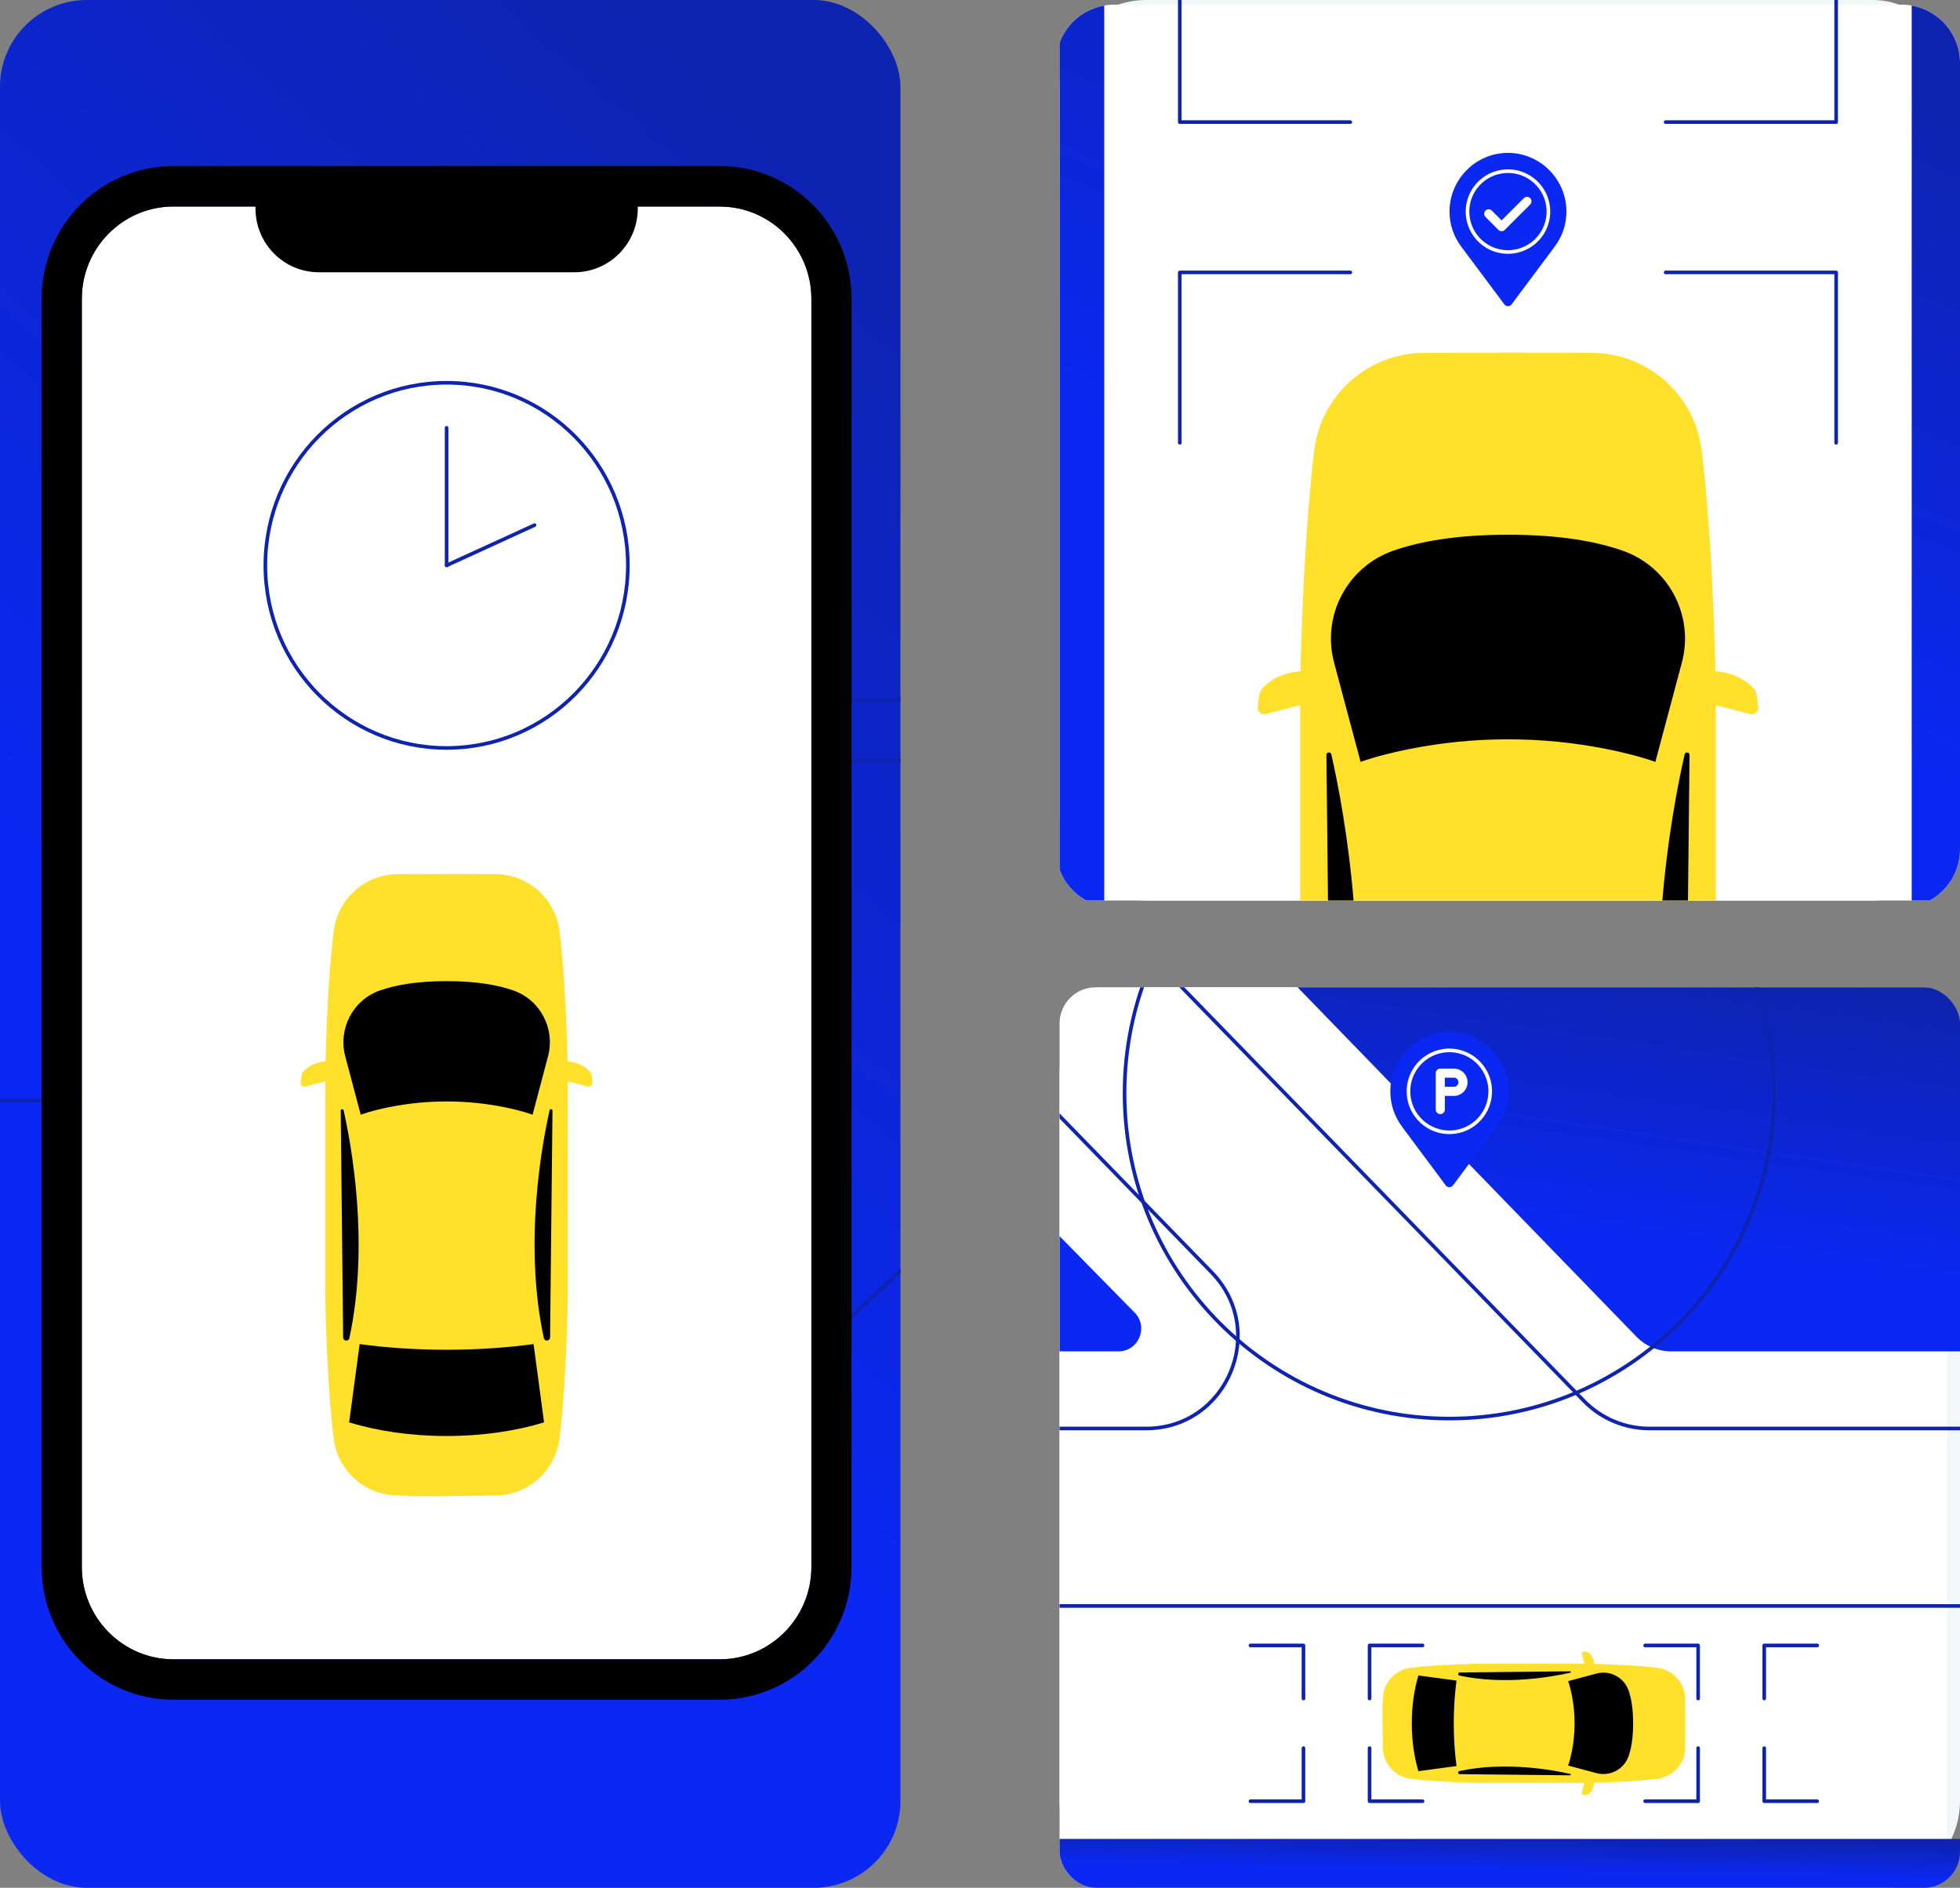
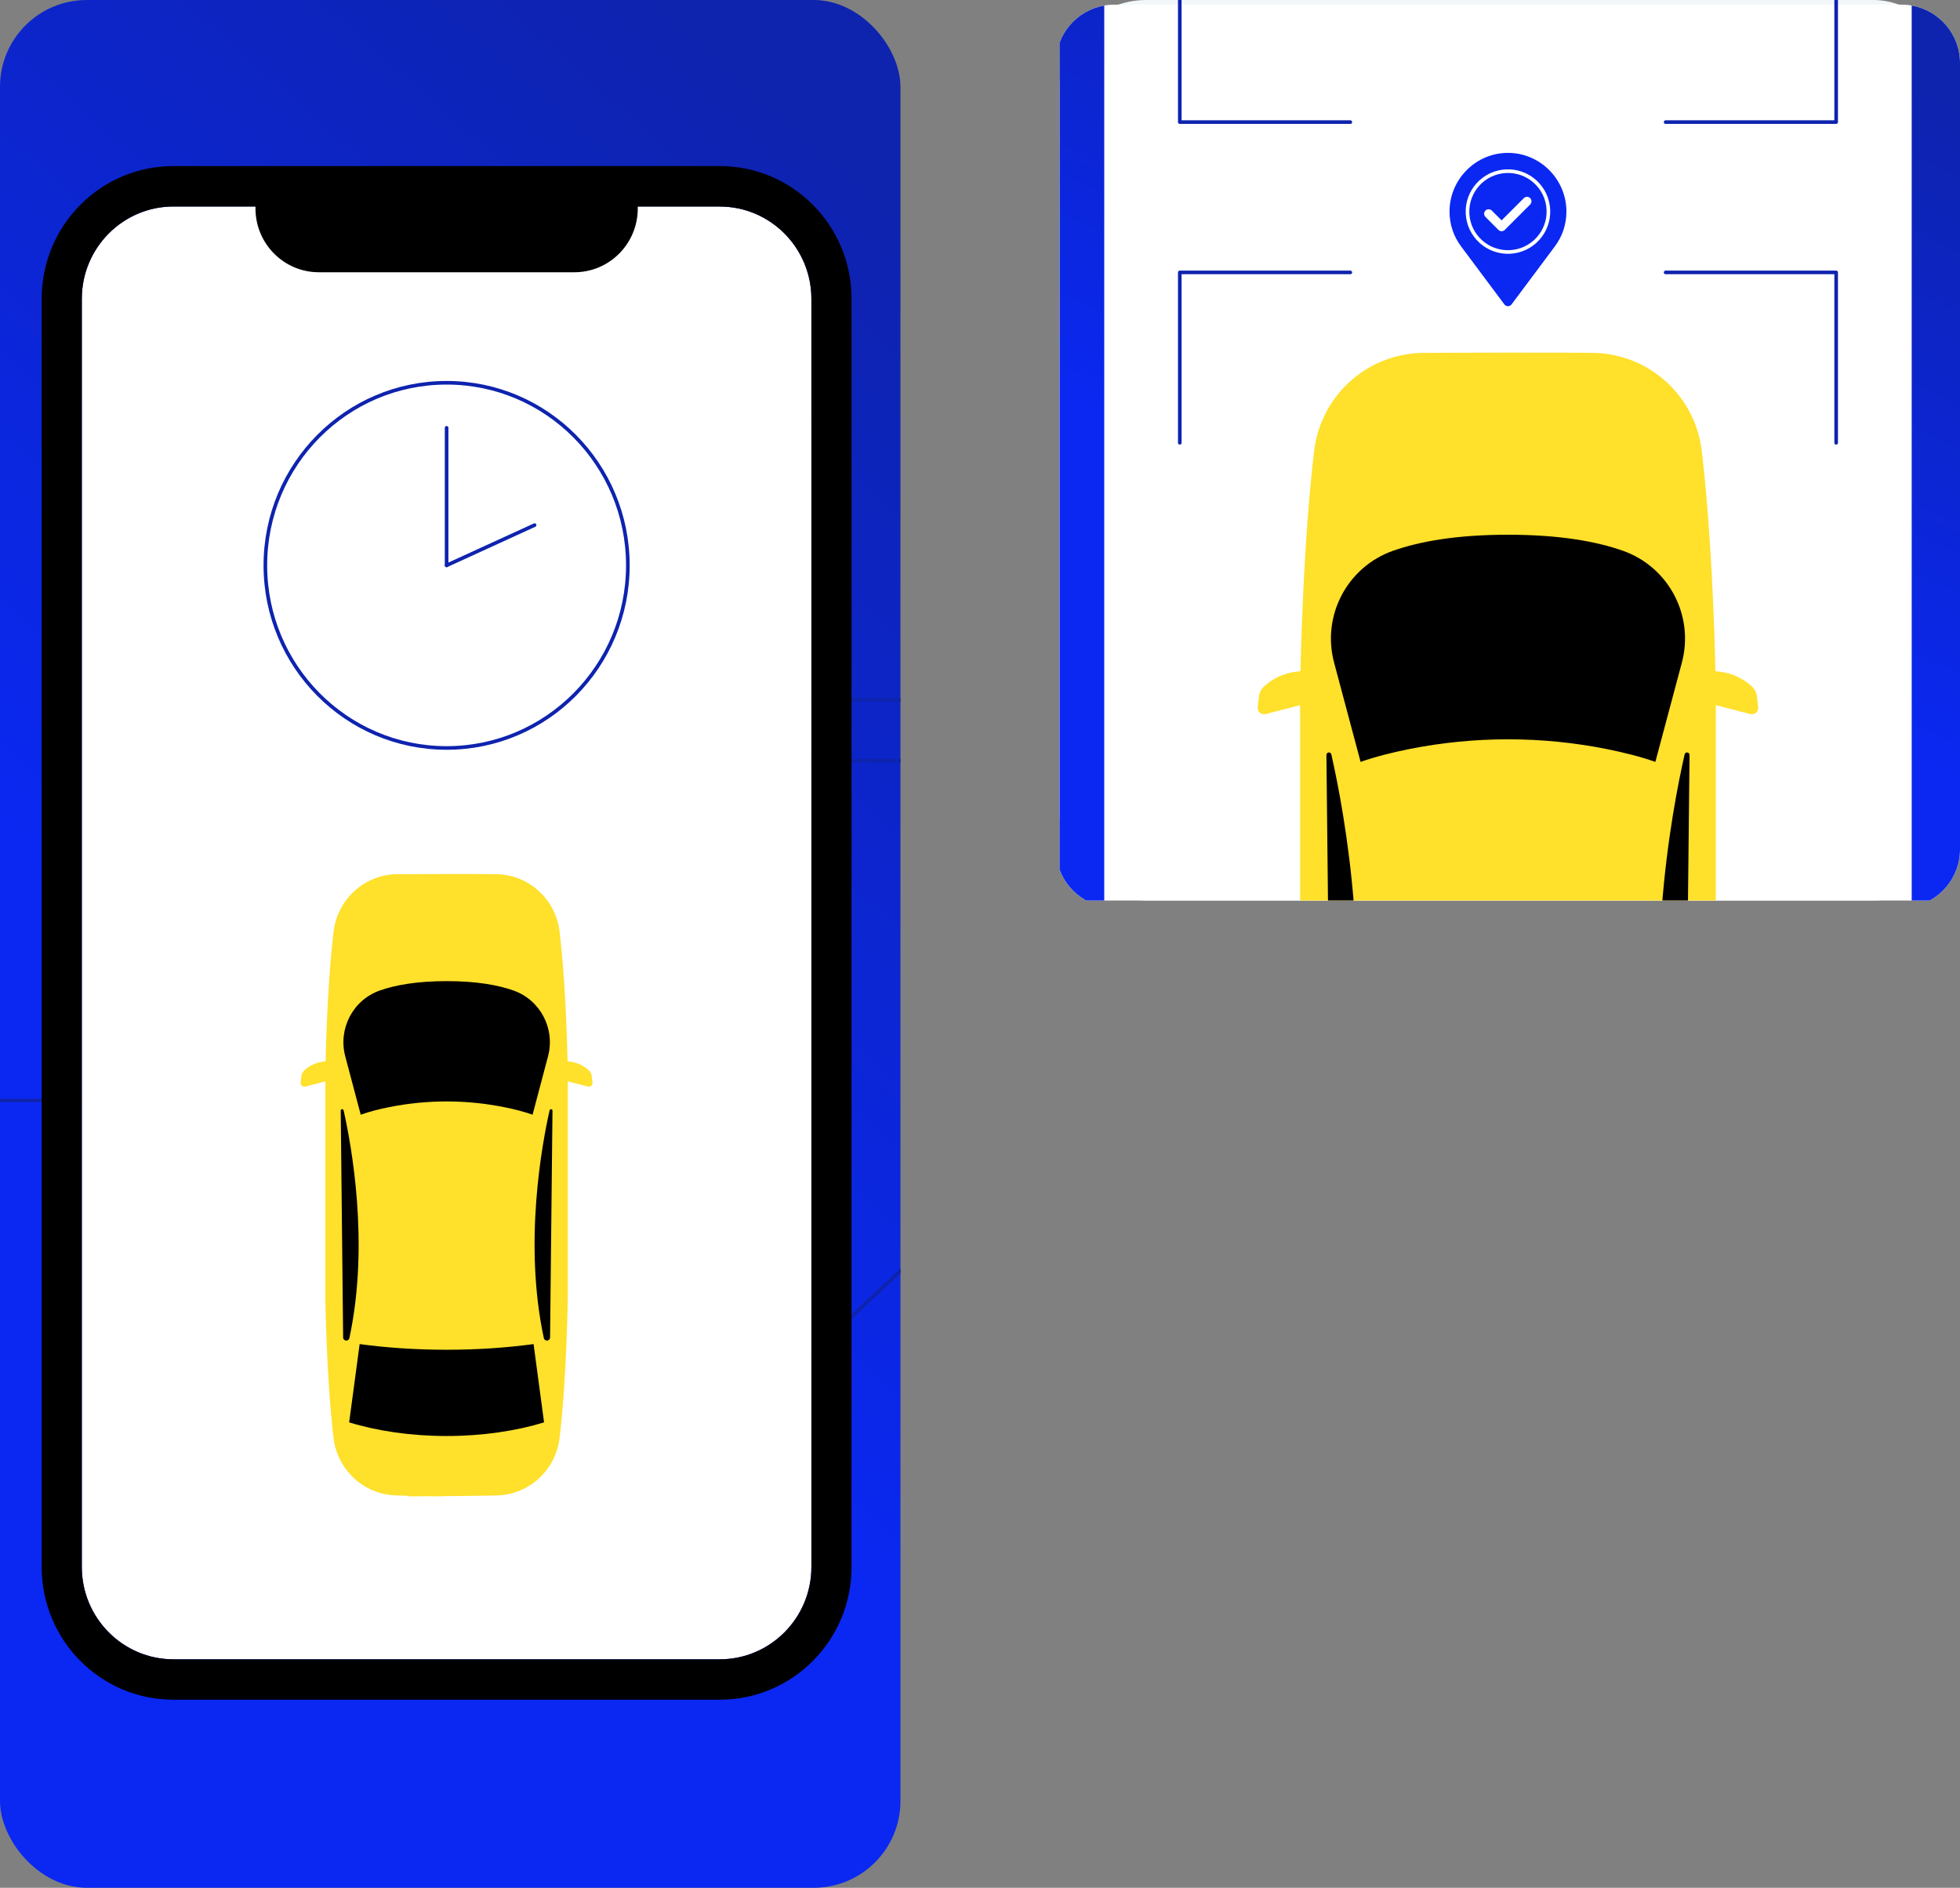
<svg xmlns="http://www.w3.org/2000/svg" width="542" height="522" viewBox="0 0 542 522" fill="none">
  <rect x="0" y="0" width="542" height="522" fill="#808080" stroke="none" />
  <g clip-path="url(#clip0_181_1160)">
    <rect width="249" height="522" rx="24" fill="url(#paint0_linear_181_1160)" />
    <path d="M316.465 193.465H132.294C127.67 193.465 123.922 197.241 123.922 201.899C123.922 206.556 127.67 210.332 132.294 210.332H316.465C321.088 210.332 324.837 206.556 324.837 201.899C324.837 197.241 321.088 193.465 316.465 193.465Z" stroke="#0E23AE" stroke-linecap="round" stroke-linejoin="round" />
    <path d="M407.146 304.299H299.222L198.348 398.905H183.902H38.149V304.299H-11.761V398.905H-40.64V227.758H-99.732V342.251L-160.146 398.905" stroke="#0E23AE" stroke-linecap="round" stroke-linejoin="round" />
    <path d="M199.058 57.117C213.015 57.117 224.374 68.559 224.374 82.619V433.313C224.374 447.373 213.015 458.816 199.058 458.816H47.942C33.985 458.816 22.626 447.373 22.626 433.313V82.608C22.626 68.548 33.985 57.105 47.942 57.105H199.058" fill="white" />
    <path d="M199.058 57.114C213.015 57.114 224.373 68.557 224.373 82.617V433.311C224.373 447.371 213.015 458.814 199.058 458.814H47.941C33.984 458.814 22.626 447.371 22.626 433.311V82.606C22.626 68.546 33.984 57.103 47.941 57.103H199.058M199.058 45.918H47.941C27.833 45.918 11.523 62.338 11.523 82.606V433.3C11.523 453.557 27.822 469.988 47.941 469.988H199.058C219.166 469.988 235.477 453.568 235.477 433.3V82.606C235.477 62.349 219.177 45.918 199.058 45.918Z" fill="black" />
    <path d="M70.648 49.285H176.363V57.641C176.363 67.372 168.524 75.28 158.853 75.28H88.158C78.499 75.28 70.648 67.383 70.648 57.641V49.285Z" fill="black" />
    <path d="M123.5 156.327V118.297" stroke="#0E23AE" stroke-linecap="round" stroke-linejoin="round" />
    <path d="M163.649 297.598C163.583 296.983 163.294 296.39 162.839 295.976C160.862 294.142 158.653 293.594 156.954 293.493C156.799 286.793 156.299 270.675 154.744 257.622C153.701 248.819 146.495 242.097 137.701 241.727C135.469 241.638 110.42 241.683 109.287 241.727C100.505 242.097 93.299 248.819 92.244 257.622C90.689 270.675 90.19 286.793 90.034 293.493C88.335 293.594 86.126 294.142 84.15 295.976C83.694 296.401 83.406 296.983 83.339 297.598L83.139 299.332C83.061 300.059 83.716 300.629 84.416 300.45L89.968 299.008V327.396V327.81V358.57C89.968 358.57 90.223 380.672 92.233 397.595C93.276 406.398 100.483 413.12 109.276 413.49C110.409 413.534 111.63 413.579 112.907 413.613V413.747C114.195 413.747 116.216 413.747 118.57 413.724C119.769 413.736 121.013 413.747 122.312 413.747V413.702C128.518 413.657 135.469 413.579 137.701 413.49C146.484 413.12 153.69 406.398 154.744 397.595C156.754 380.672 157.01 358.57 157.01 358.57V327.81V327.396V299.008L162.561 300.45C163.261 300.629 163.927 300.048 163.838 299.332L163.638 297.598H163.649Z" fill="#FFE02B" />
    <path d="M99.739 308.227C102.171 307.366 104.88 306.683 107.567 306.146C118.082 304.032 128.93 304.032 139.445 306.146C142.132 306.683 144.83 307.366 147.273 308.227L151.547 292.087C153.568 284.447 149.427 276.528 142.032 273.899C137.702 272.367 131.739 271.293 123.511 271.293C115.284 271.293 109.321 272.367 104.991 273.899C97.596 276.528 93.455 284.458 95.475 292.087L99.75 308.227H99.739ZM123.5 373.225C115.028 373.225 106.923 372.666 99.451 371.659L96.552 393.303C104.336 395.685 113.574 397.072 123.5 397.072C133.427 397.072 142.676 395.685 150.448 393.303L147.55 371.659C140.078 372.666 131.972 373.225 123.489 373.225H123.5ZM95.009 307.019C94.898 306.549 94.21 306.627 94.221 307.12L94.887 369.813C94.898 370.865 96.397 371.01 96.619 369.981C102.237 343.841 97.141 316.448 95.02 307.019H95.009ZM151.98 307.019C149.86 316.437 144.763 343.83 150.382 369.981C150.604 371.01 152.103 370.865 152.114 369.813L152.78 307.12C152.78 306.639 152.091 306.549 151.992 307.019H151.98Z" fill="black" />
    <path d="M123.5 206.821C151.181 206.821 173.621 184.216 173.621 156.33C173.621 128.445 151.181 105.84 123.5 105.84C95.82 105.84 73.38 128.445 73.38 156.33C73.38 184.216 95.82 206.821 123.5 206.821Z" stroke="#0E23AE" stroke-linecap="round" stroke-linejoin="round" />
    <path d="M147.827 145.199L123.5 156.329" stroke="#0E23AE" stroke-linecap="round" stroke-linejoin="round" />
  </g>
  <g clip-path="url(#clip1_181_1160)">
    <rect x="293" width="249" height="249" rx="24" fill="#F2F7FA" />
    <g clip-path="url(#clip2_181_1160)">
      <path d="M525.836 1.285H308.164C299.237 1.285 292 8.514 292 17.431V234.856C292 243.773 299.237 251.001 308.164 251.001H525.836C534.763 251.001 542 243.773 542 234.856V17.431C542 8.514 534.763 1.285 525.836 1.285Z" fill="white" />
      <path d="M350.006 197.44L359.527 194.986V251H474.473V194.986L483.993 197.44C485.19 197.747 486.326 196.762 486.186 195.535L485.852 192.591C485.734 191.537 485.249 190.546 484.462 189.831C481.062 186.72 477.28 185.783 474.365 185.617C474.107 174.229 473.239 146.819 470.578 124.625C468.783 109.663 456.429 98.227 441.359 97.597C437.539 97.436 394.575 97.516 392.63 97.597C377.56 98.227 365.2 109.663 363.412 124.625C360.75 146.819 359.882 174.234 359.624 185.617C356.709 185.783 352.927 186.72 349.527 189.831C348.746 190.546 348.261 191.537 348.137 192.591L347.803 195.535C347.663 196.762 348.8 197.747 349.996 197.44H350.006Z" fill="#FFE02B" />
      <path d="M326.246 122.435V75.328H373.407" stroke="#0E23AE" stroke-linecap="round" stroke-linejoin="round" />
      <path d="M507.754 122.435V75.328H460.594" stroke="#0E23AE" stroke-linecap="round" stroke-linejoin="round" />
      <path d="M326.246 -18.73V33.758H373.407" stroke="#0E23AE" stroke-linecap="round" stroke-linejoin="round" />
      <path d="M507.754 -18.73V33.758H460.594" stroke="#0E23AE" stroke-linecap="round" stroke-linejoin="round" />
      <path d="M292 17.429V234.854C292 242.814 297.77 249.423 305.357 250.752V1.531C297.77 2.861 292 9.469 292 17.429ZM528.643 1.531V250.752C536.235 249.423 542 242.814 542 234.854V17.429C542 9.469 536.23 2.861 528.643 1.531Z" fill="url(#paint1_linear_181_1160)" />
      <path fill-rule="evenodd" clip-rule="evenodd" d="M400.836 58.5C400.836 49.598 408.088 42.273 417 42.273C425.911 42.273 433.164 49.598 433.164 58.5C433.164 62.014 432.048 65.356 429.942 68.165L417.997 84.165C417.765 84.478 417.393 84.661 417 84.661C416.606 84.661 416.24 84.478 416.003 84.165L404.058 68.165C401.951 65.356 400.836 62.014 400.836 58.5Z" fill="#0A28F2" />
      <path d="M417.51 69.671C423.684 69.388 428.459 64.159 428.175 57.992C427.892 51.825 422.657 47.055 416.483 47.339C410.309 47.622 405.534 52.851 405.817 59.018C406.101 65.185 411.336 69.954 417.51 69.671Z" stroke="white" stroke-miterlimit="10" />
      <path fill-rule="evenodd" clip-rule="evenodd" d="M410.772 59.985L414.36 63.57C414.845 64.054 415.632 64.054 416.117 63.57L423.099 56.595C423.557 56.137 423.649 55.384 423.234 54.883C422.76 54.307 421.903 54.275 421.391 54.786L415.238 60.932L412.528 58.225C412.043 57.741 411.257 57.741 410.772 58.225C410.287 58.71 410.287 59.495 410.772 59.98V59.985Z" fill="white" />
      <path d="M465.852 208.598C464.047 216.542 460.987 232.009 459.537 251.002H466.757L467.21 208.765C467.221 207.942 466.035 207.797 465.852 208.598ZM366.795 208.765L367.248 251.002H374.467C373.018 232.009 369.958 216.542 368.153 208.598C367.97 207.797 366.784 207.942 366.795 208.765ZM448.772 152.289C441.348 149.673 431.111 147.859 417.005 147.859C402.9 147.859 392.662 149.678 385.238 152.289C372.549 156.755 365.453 170.232 368.918 183.218L376.245 210.665C380.426 209.207 385.06 208.05 389.667 207.129C407.7 203.529 426.31 203.529 444.338 207.129C448.945 208.05 453.578 209.207 457.759 210.665L465.087 183.218C468.551 170.232 461.461 156.755 448.767 152.289H448.772Z" fill="black" />
    </g>
  </g>
  <g clip-path="url(#clip3_181_1160)">
    <g clip-path="url(#clip4_181_1160)">
      <rect x="293" y="273" width="249" height="249" rx="24" fill="#F2F7FA" />
      <g clip-path="url(#clip5_181_1160)">
        <path d="M522.139 268.961H302.226C293.207 268.961 285.896 276.286 285.896 285.321V505.64C285.896 514.675 293.207 522 302.226 522H522.139C531.158 522 538.469 514.675 538.469 505.64V285.321C538.469 276.286 531.158 268.961 522.139 268.961Z" fill="white" />
        <path d="M285.895 334.566L258.678 373.667H309.29C314.864 373.667 317.679 366.937 313.77 362.956L285.895 334.571V334.566ZM549.355 268.961H354.901L452.522 369.604C455.043 372.2 458.499 373.667 462.114 373.667H565.685V285.321C565.685 276.285 558.375 268.961 549.355 268.961Z" fill="url(#paint2_linear_181_1160)" />
        <path d="M400.794 392.252C450.398 392.252 490.61 351.966 490.61 302.271C490.61 252.575 450.398 212.289 400.794 212.289C351.19 212.289 310.979 252.575 310.979 302.271C310.979 351.966 351.19 392.252 400.794 392.252Z" stroke="#0E23AE" stroke-linecap="round" stroke-linejoin="round" />
        <path d="M502.521 454.984H487.867V469.66" stroke="#0E23AE" stroke-linecap="round" stroke-linejoin="round" />
        <path d="M502.521 498.06H487.867V483.379" stroke="#0E23AE" stroke-linecap="round" stroke-linejoin="round" />
        <path d="M393.38 454.984H378.727V469.66" stroke="#0E23AE" stroke-linecap="round" stroke-linejoin="round" />
        <path d="M393.38 498.06H378.727V483.379" stroke="#0E23AE" stroke-linecap="round" stroke-linejoin="round" />
        <path d="M454.935 454.984H469.588V469.66" stroke="#0E23AE" stroke-linecap="round" stroke-linejoin="round" />
        <path d="M454.935 498.06H469.588V483.379" stroke="#0E23AE" stroke-linecap="round" stroke-linejoin="round" />
        <path d="M345.794 454.984H360.448V469.66" stroke="#0E23AE" stroke-linecap="round" stroke-linejoin="round" />
        <path d="M345.794 498.06H360.448V483.379" stroke="#0E23AE" stroke-linecap="round" stroke-linejoin="round" />
        <path fill-rule="evenodd" clip-rule="evenodd" d="M384.464 301.762C384.464 292.742 391.791 285.32 400.794 285.32C409.797 285.32 417.124 292.742 417.124 301.762C417.124 305.323 415.997 308.71 413.869 311.557L401.801 327.77C401.567 328.086 401.191 328.271 400.794 328.271C400.397 328.271 400.027 328.086 399.787 327.77L387.719 311.557C385.591 308.71 384.464 305.323 384.464 301.762Z" fill="#0A28F2" />
        <path d="M401.309 313.083C407.547 312.796 412.371 307.497 412.084 301.248C411.798 294.999 406.509 290.166 400.272 290.453C394.034 290.74 389.21 296.038 389.496 302.287C389.783 308.537 395.072 313.37 401.309 313.083Z" stroke="white" stroke-miterlimit="10" />
        <path fill-rule="evenodd" clip-rule="evenodd" d="M402.052 295.477H398.285C397.588 295.477 397.027 296.038 397.027 296.736V306.803C397.027 307.501 397.588 308.063 398.285 308.063C398.982 308.063 399.542 307.501 399.542 306.803V303.03H402.057C404.136 303.03 405.824 301.334 405.824 299.256C405.824 297.178 404.131 295.482 402.057 295.482L402.052 295.477ZM402.052 300.51H399.537V297.991H402.052C402.743 297.991 403.309 298.552 403.309 299.25C403.309 299.948 402.748 300.51 402.052 300.51Z" fill="white" />
        <path d="M437.951 387.312L291.366 236.547L256.272 270.794L335.082 351.854C350.737 367.958 339.35 394.996 316.912 394.996H261.264V444.077H578.728V394.996H456.121C449.279 394.996 442.725 392.226 437.951 387.318V387.312Z" stroke="#0E23AE" stroke-linecap="round" stroke-linejoin="round" />
-         <path d="M438.811 496.237C439.111 496.205 439.399 496.063 439.601 495.839C440.493 494.868 440.76 493.783 440.809 492.949C444.07 492.873 451.914 492.627 458.266 491.864C462.55 491.351 465.821 487.812 466.001 483.493C466.045 482.396 466.023 470.094 466.001 469.537C465.821 465.224 462.55 461.684 458.266 461.166C451.914 460.403 444.07 460.157 440.809 460.081C440.76 459.247 440.493 458.161 439.601 457.191C439.394 456.967 439.111 456.825 438.811 456.793L437.968 456.694C437.614 456.656 437.336 456.978 437.423 457.322L438.125 460.048H409.139C409.139 460.048 398.383 460.174 390.147 461.161C385.863 461.673 382.592 465.213 382.412 469.532C382.391 470.088 382.369 470.688 382.352 471.315H382.287C382.287 471.948 382.287 472.94 382.298 474.096C382.293 474.685 382.287 475.296 382.287 475.934H382.309C382.331 478.983 382.369 482.396 382.412 483.493C382.592 487.806 385.863 491.346 390.147 491.864C398.383 492.851 409.139 492.976 409.139 492.976H438.125L437.423 495.703C437.336 496.046 437.619 496.374 437.968 496.33L438.811 496.232V496.237Z" fill="#FFE02B" />
        <path d="M433.639 464.847C434.058 466.041 434.39 467.372 434.652 468.692C435.68 473.856 435.68 479.184 434.652 484.349C434.39 485.668 434.058 486.993 433.639 488.193L441.494 490.293C445.212 491.285 449.066 489.251 450.345 485.619C451.091 483.492 451.613 480.564 451.613 476.523C451.613 472.482 451.091 469.553 450.345 467.427C449.066 463.795 445.206 461.761 441.494 462.753L433.639 464.853V464.847ZM402.008 476.517C402.008 472.357 402.28 468.376 402.77 464.705L392.237 463.282C391.077 467.105 390.402 471.642 390.402 476.517C390.402 481.393 391.077 485.936 392.237 489.753L402.77 488.33C402.28 484.659 402.008 480.678 402.008 476.512V476.517ZM434.227 462.524C434.456 462.469 434.418 462.131 434.178 462.137L403.668 462.464C403.156 462.469 403.085 463.206 403.586 463.315C416.307 466.074 429.638 463.571 434.227 462.529V462.524ZM434.227 490.506C429.644 489.464 416.313 486.961 403.586 489.72C403.085 489.829 403.156 490.566 403.668 490.571L434.178 490.898C434.412 490.898 434.456 490.56 434.227 490.511V490.506Z" fill="black" />
        <path d="M264.372 508.48C265.717 516.164 266.958 522 275.008 522H549.355C557.406 522 558.647 516.159 559.992 508.48H264.372Z" fill="url(#paint3_linear_181_1160)" />
      </g>
    </g>
  </g>
  <defs>
    <linearGradient id="paint0_linear_181_1160" x1="181.575" y1="-0.239" x2="-158.544" y2="383.369" gradientUnits="userSpaceOnUse">
      <stop stop-color="#0E23AE" />
      <stop offset="0.575" stop-color="#0A28F2" />
    </linearGradient>
    <linearGradient id="paint1_linear_181_1160" x1="474.304" y1="1.417" x2="357.2" y2="279.167" gradientUnits="userSpaceOnUse">
      <stop stop-color="#0E23AE" />
      <stop offset="0.575" stop-color="#0A28F2" />
    </linearGradient>
    <linearGradient id="paint2_linear_181_1160" x1="482.552" y1="268.913" x2="463.133" y2="403.547" gradientUnits="userSpaceOnUse">
      <stop stop-color="#0E23AE" />
      <stop offset="0.575" stop-color="#0A28F2" />
    </linearGradient>
    <linearGradient id="paint3_linear_181_1160" x1="479.943" y1="508.474" x2="479.6" y2="526.213" gradientUnits="userSpaceOnUse">
      <stop stop-color="#0E23AE" />
      <stop offset="0.575" stop-color="#0A28F2" />
    </linearGradient>
    <clipPath id="clip0_181_1160">
      <rect width="249" height="522" fill="white" />
    </clipPath>
    <clipPath id="clip1_181_1160">
      <rect width="249" height="249" fill="white" transform="translate(293)" />
    </clipPath>
    <clipPath id="clip2_181_1160">
      <rect width="250" height="270" fill="white" transform="translate(292 -19)" />
    </clipPath>
    <clipPath id="clip3_181_1160">
-       <rect x="293" y="273" width="249" height="249" rx="10" fill="white" />
-     </clipPath>
+       </clipPath>
    <clipPath id="clip4_181_1160">
      <rect width="249" height="249" fill="white" transform="translate(293 273)" />
    </clipPath>
    <clipPath id="clip5_181_1160">
      <rect width="323" height="310" fill="white" transform="translate(256 212)" />
    </clipPath>
  </defs>
</svg>